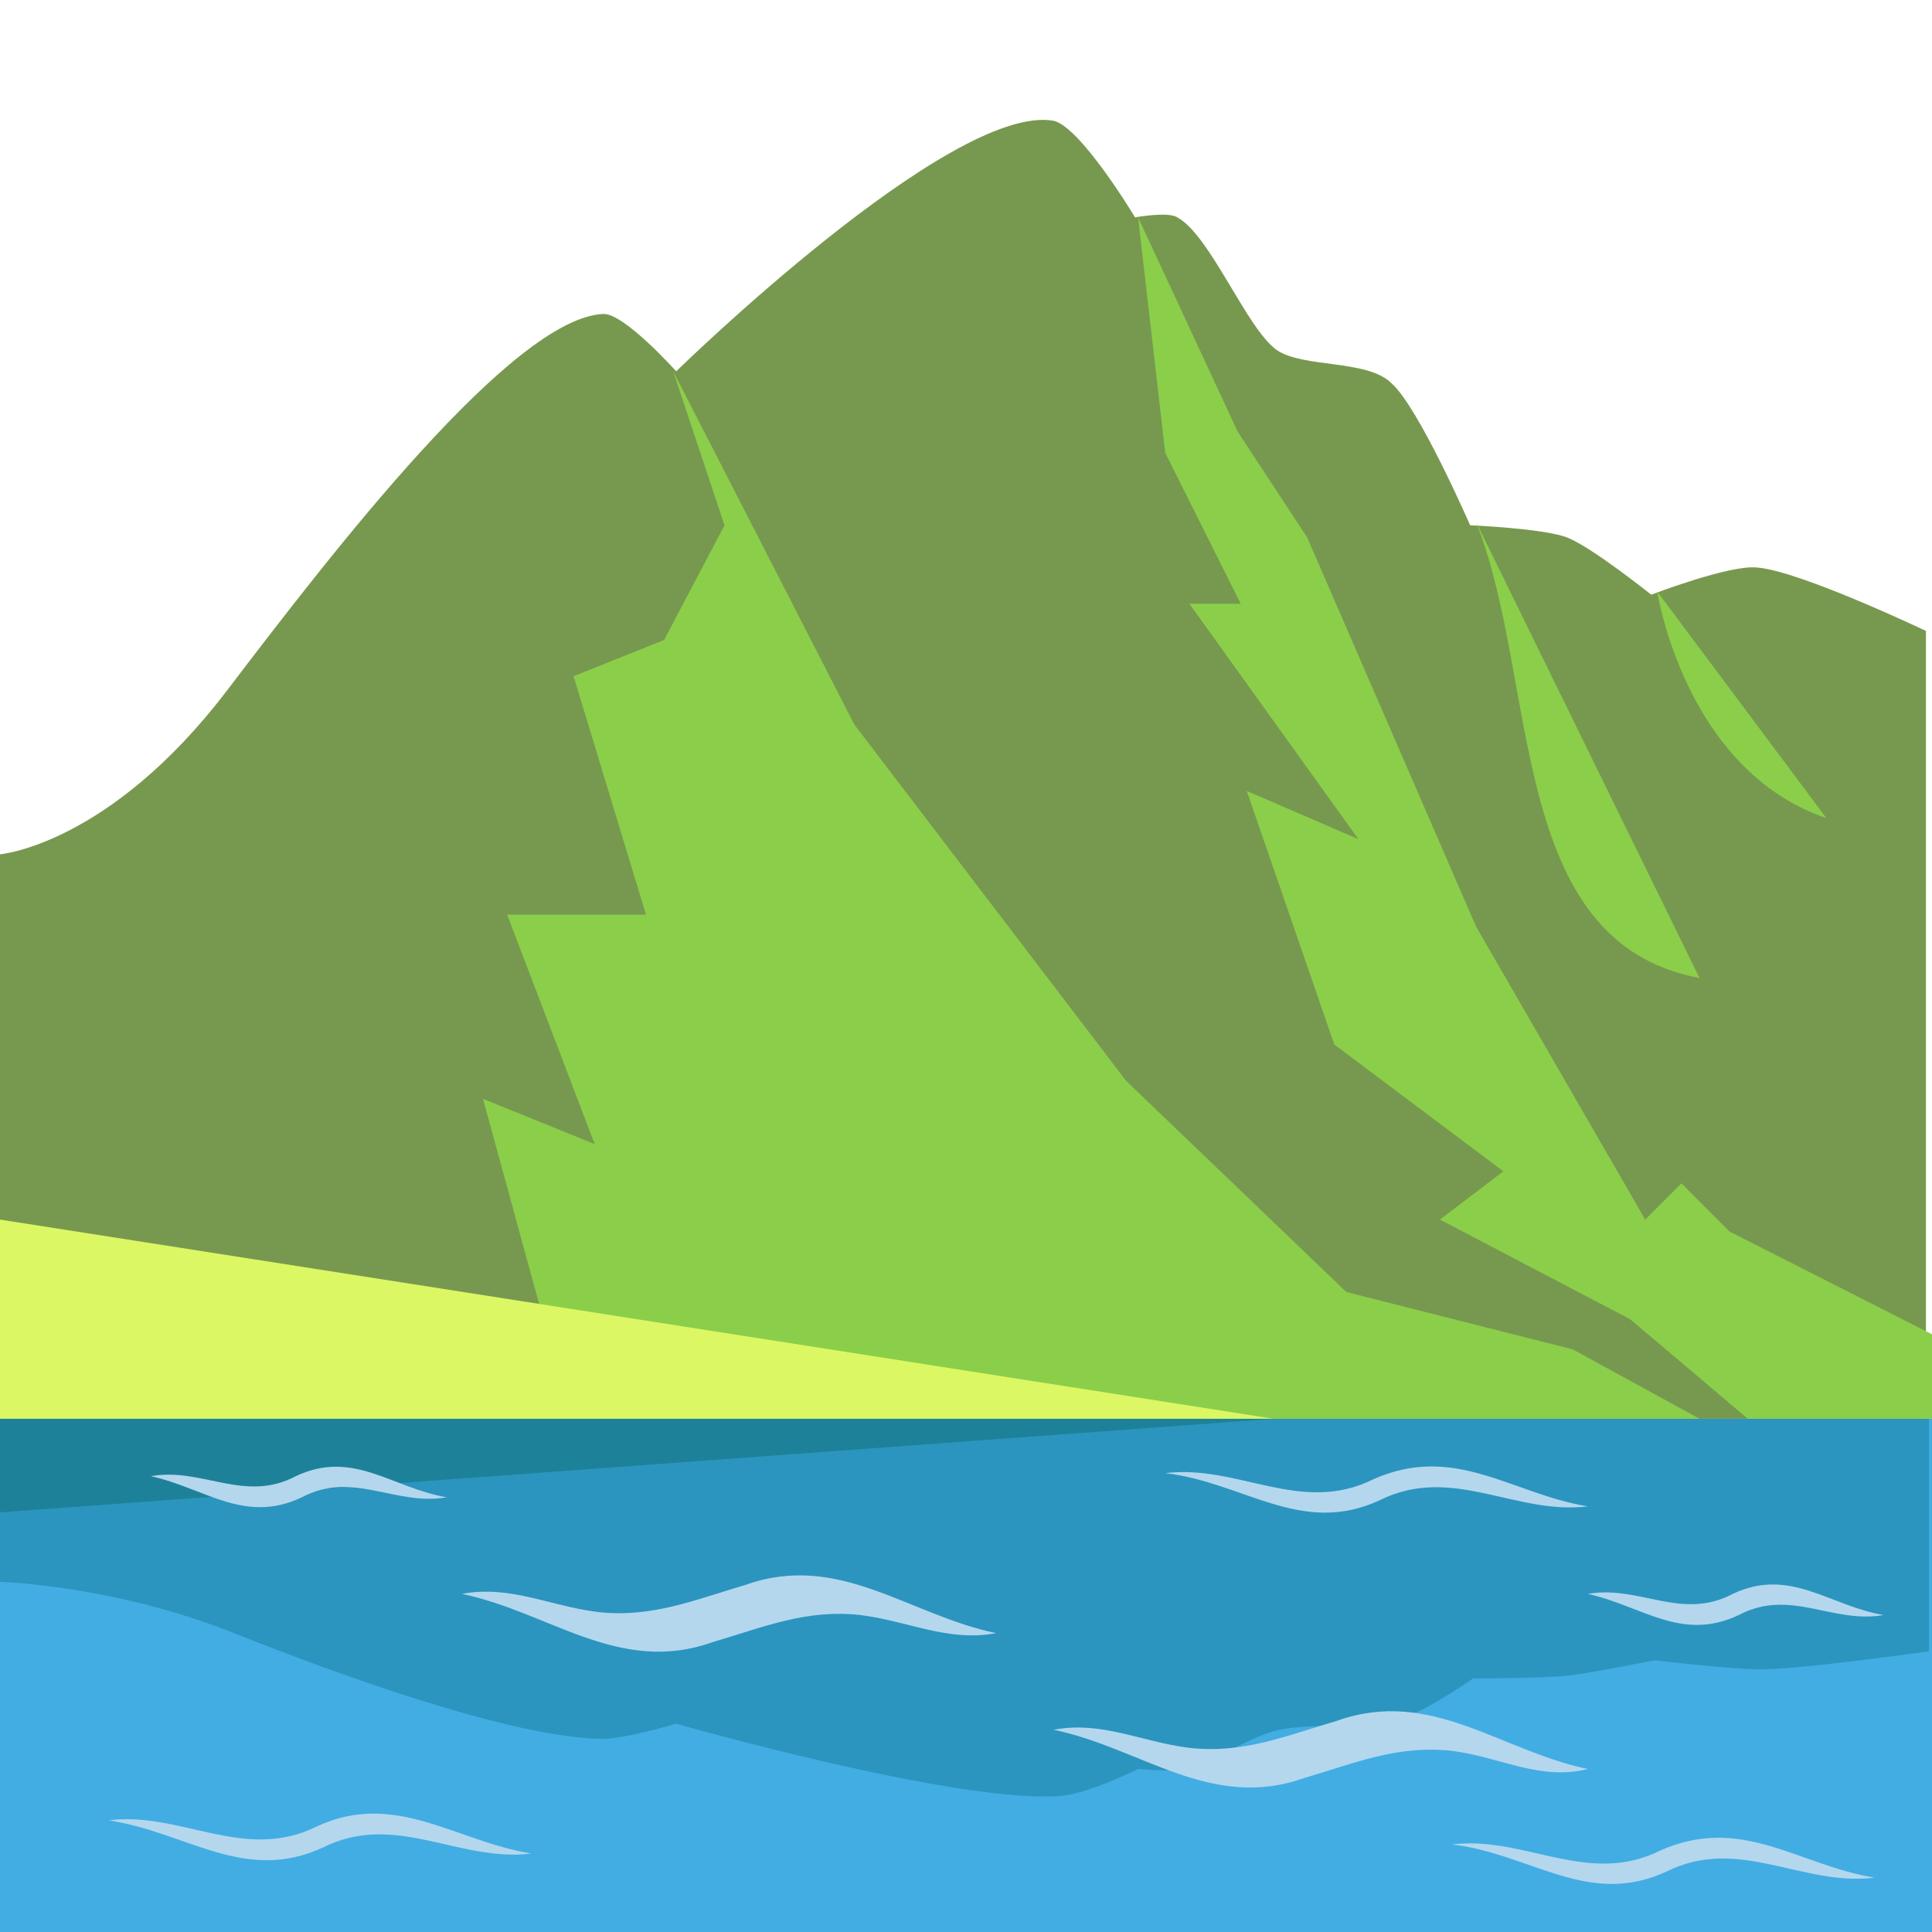
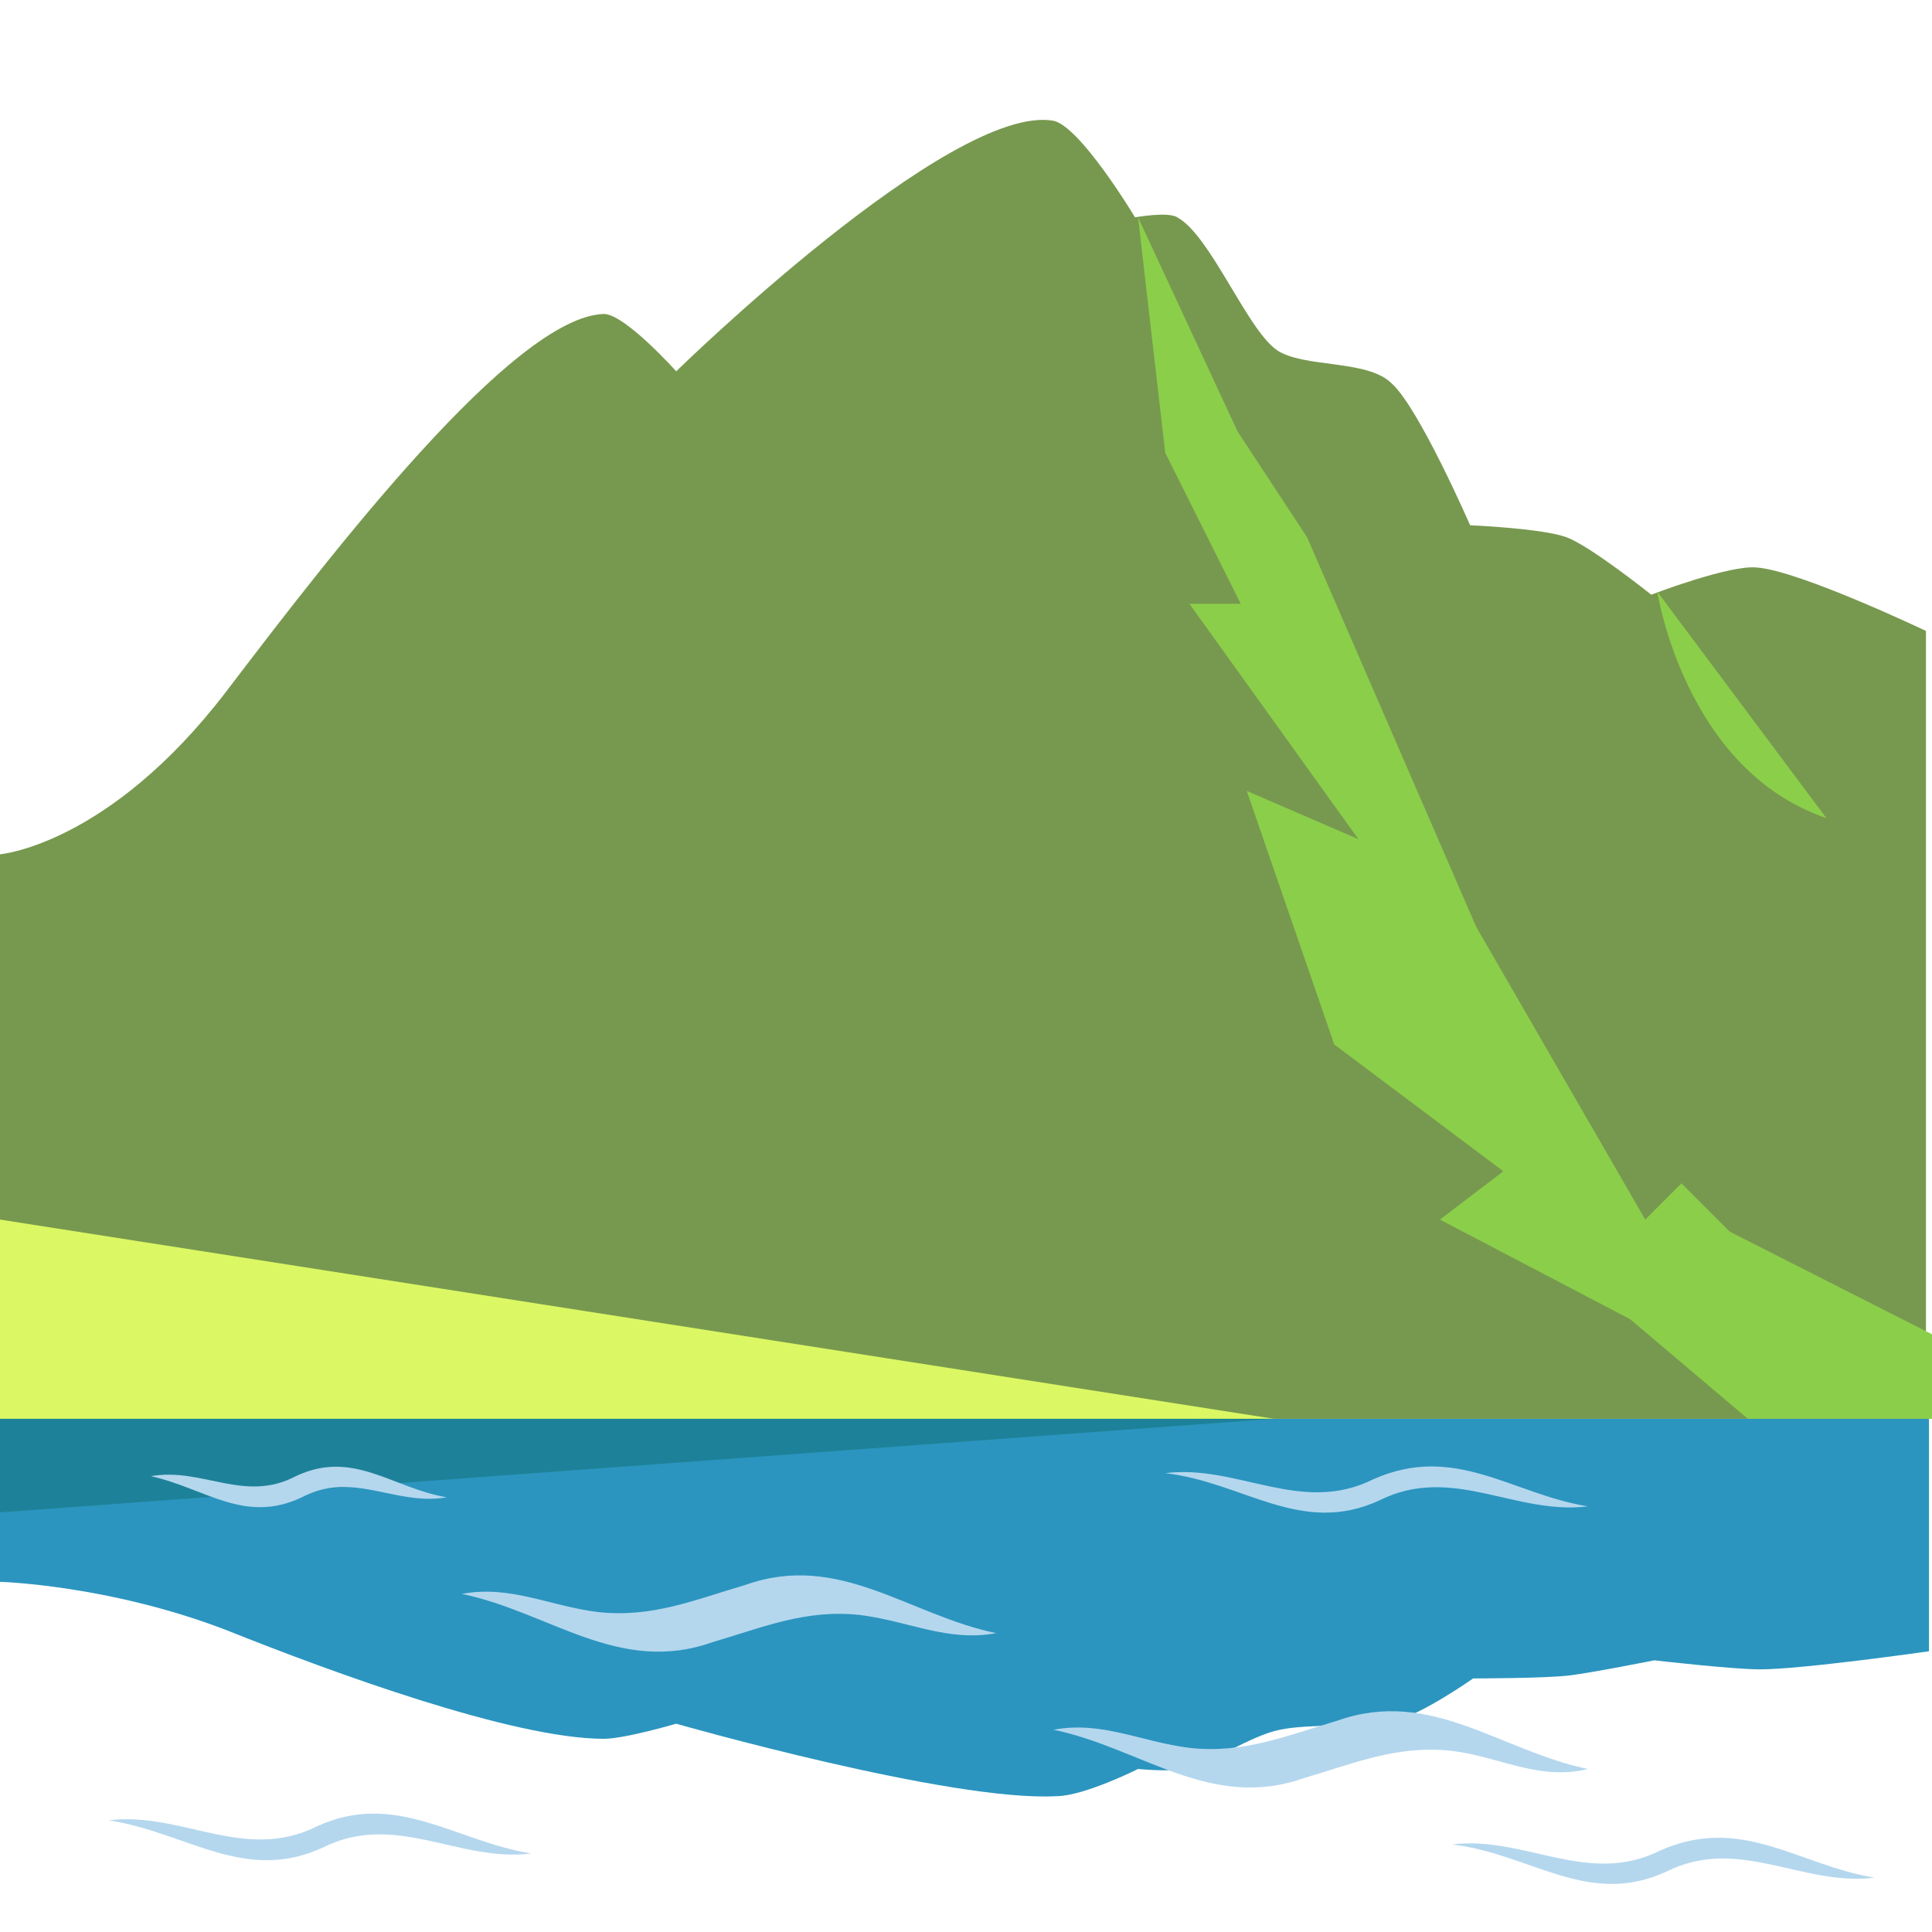
<svg xmlns="http://www.w3.org/2000/svg" width="800px" height="800px" viewBox="0 0 64 64" aria-hidden="true" class="iconify iconify--emojione" preserveAspectRatio="xMidYMid meet">
-   <path fill="#42ade2" d="M0 47h64v17H0z" />
  <path d="M0 52.4s3.6.1 7.5 1.6C11 55.4 17 57.6 20 57.6c.7 0 2.4-.5 2.4-.5s9.1 2.6 12.6 2.4c.9 0 2.7-.9 2.7-.9s1.1.1 1.4 0c1.1-.2 2.3-1.1 3.3-1.3c.9-.2 3-.1 3.8-.3c.9-.2 2.6-1.4 2.6-1.4s2.4 0 3.2-.1c.8-.1 2.8-.5 2.8-.5s2.6.3 3.5.3c1.4 0 5.6-.6 5.6-.6V47H0v5.4" fill="#2b95bf" />
  <path d="M0 28.3s3.6-.3 7.5-5.4C11 18.3 17 10.5 20 10.4c.7 0 2.4 1.9 2.4 1.9S31.5 3.4 34.9 4c.9.2 2.7 3.2 2.7 3.2s1.1-.2 1.4 0c1.1.6 2.3 3.7 3.3 4.4c.9.6 3 .3 3.8 1.1c.9.8 2.6 4.7 2.6 4.7s2.4.1 3.2.4c.8.3 2.8 1.9 2.8 1.9s2.6-1 3.5-.9c1.4.1 5.6 2.1 5.6 2.1V47H0V28.3" fill="#77994f" />
  <g fill="#8bce4a">
-     <path d="M56.3 32.4l-7.4-15.1c2.1 5.3 1 13.9 7.4 15.1" />
    <path d="M54.9 19.6s.9 5.9 5.6 7.5l-5.6-7.5" />
-     <path d="M18.9 47L16 36.4l3.7 1.5l-2.9-7.6h4.6L19 22.4l3-1.2l2-3.8l-1.7-5.1l6 11.7l9 11.8l7.3 7l7.5 1.9l4.2 2.3z" />
    <path d="M37.7 7.2l.9 7.8l2.5 5h-1.7l5.6 7.8l-3.7-1.6l2.9 8.4l5.6 4.2l-2.1 1.6l6.3 3.3l3.9 3.3H64v-2.8l-6.7-3.4l-1.6-1.6l-1.2 1.2l-5.6-9.7l-5.6-12.9l-2.3-3.5z" />
  </g>
  <path fill="#dbf763" d="M42.2 47H0v-6.6z" />
  <path fill="#1d8299" d="M42.2 47H0v3.1z" />
  <g fill="#b4d7ee">
    <path d="M5 48.9c1.7-.3 3.1.9 4.8 0c1.9-.9 3.2.4 5 .7c-1.7.3-3.1-.9-4.8 0c-1.9.9-3.2-.3-5-.7" />
-     <path d="M52.6 52.8c1.7-.3 3.1.9 4.8 0c1.9-.9 3.2.4 5 .7c-1.7.3-3.1-.9-4.8 0c-1.9.9-3.2-.3-5-.7" />
    <path d="M15.3 52.8c1.6-.3 2.9.4 4.5.6c1.8.2 3.2-.4 4.9-.9c3.1-1.1 5.4 1 8.3 1.6c-1.6.3-2.9-.4-4.5-.6c-1.8-.2-3.2.4-4.9.9c-3.1 1.1-5.4-1-8.3-1.6" />
    <path d="M34.9 57.3c1.6-.3 2.9.4 4.5.6c1.8.2 3.2-.4 4.9-.9c3.1-1.1 5.4 1 8.3 1.6c-1.6.4-2.9-.4-4.5-.6c-1.8-.2-3.2.4-4.9.9c-3.1 1.1-5.4-1-8.3-1.6" />
    <path d="M38.6 48.8c2.4-.3 4.5 1.4 6.9.2c2.7-1.2 4.6.5 7.1.9c-2.4.3-4.5-1.4-6.9-.2c-2.6 1.2-4.5-.6-7.1-.9" />
    <path d="M48.1 61.1c2.4-.3 4.5 1.4 6.9.2c2.7-1.2 4.6.5 7.1.9c-2.4.3-4.5-1.4-6.9-.2c-2.6 1.2-4.5-.6-7.1-.9" />
    <path d="M3.6 60.3c2.4-.3 4.5 1.4 6.9.2c2.6-1.2 4.6.5 7.1.9c-2.4.3-4.5-1.4-6.9-.2c-2.6 1.2-4.5-.5-7.1-.9" />
  </g>
</svg>